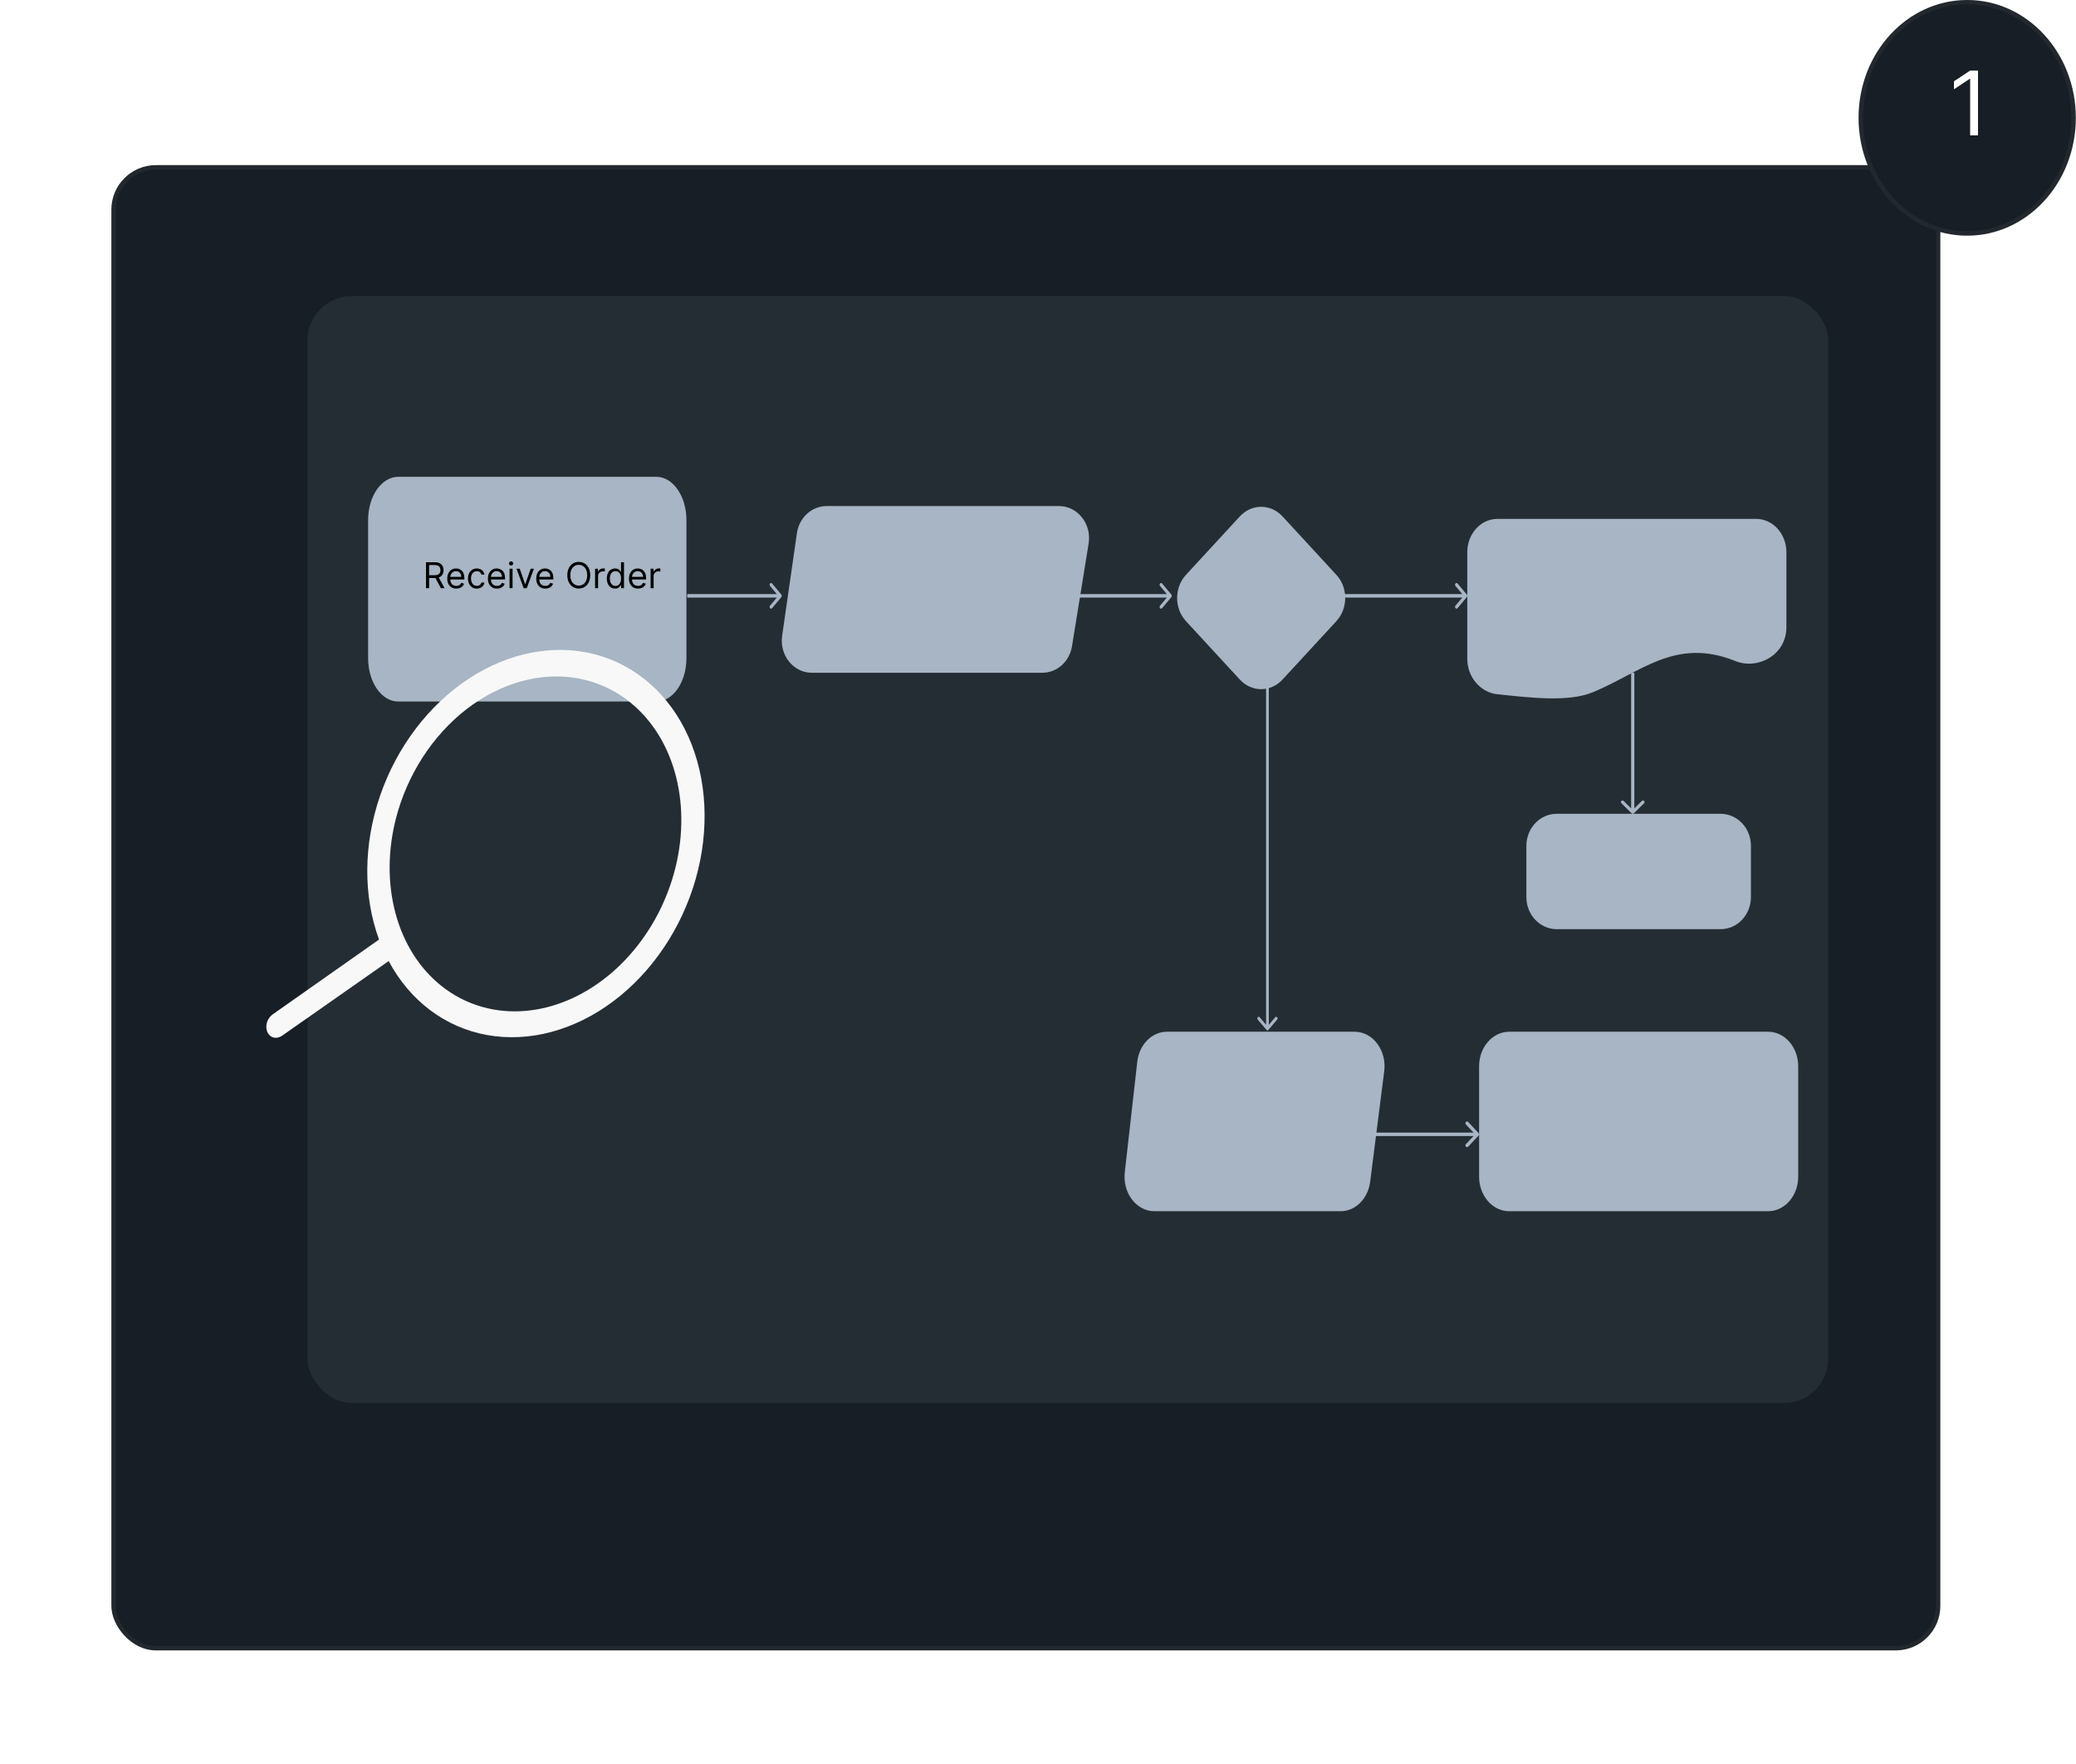
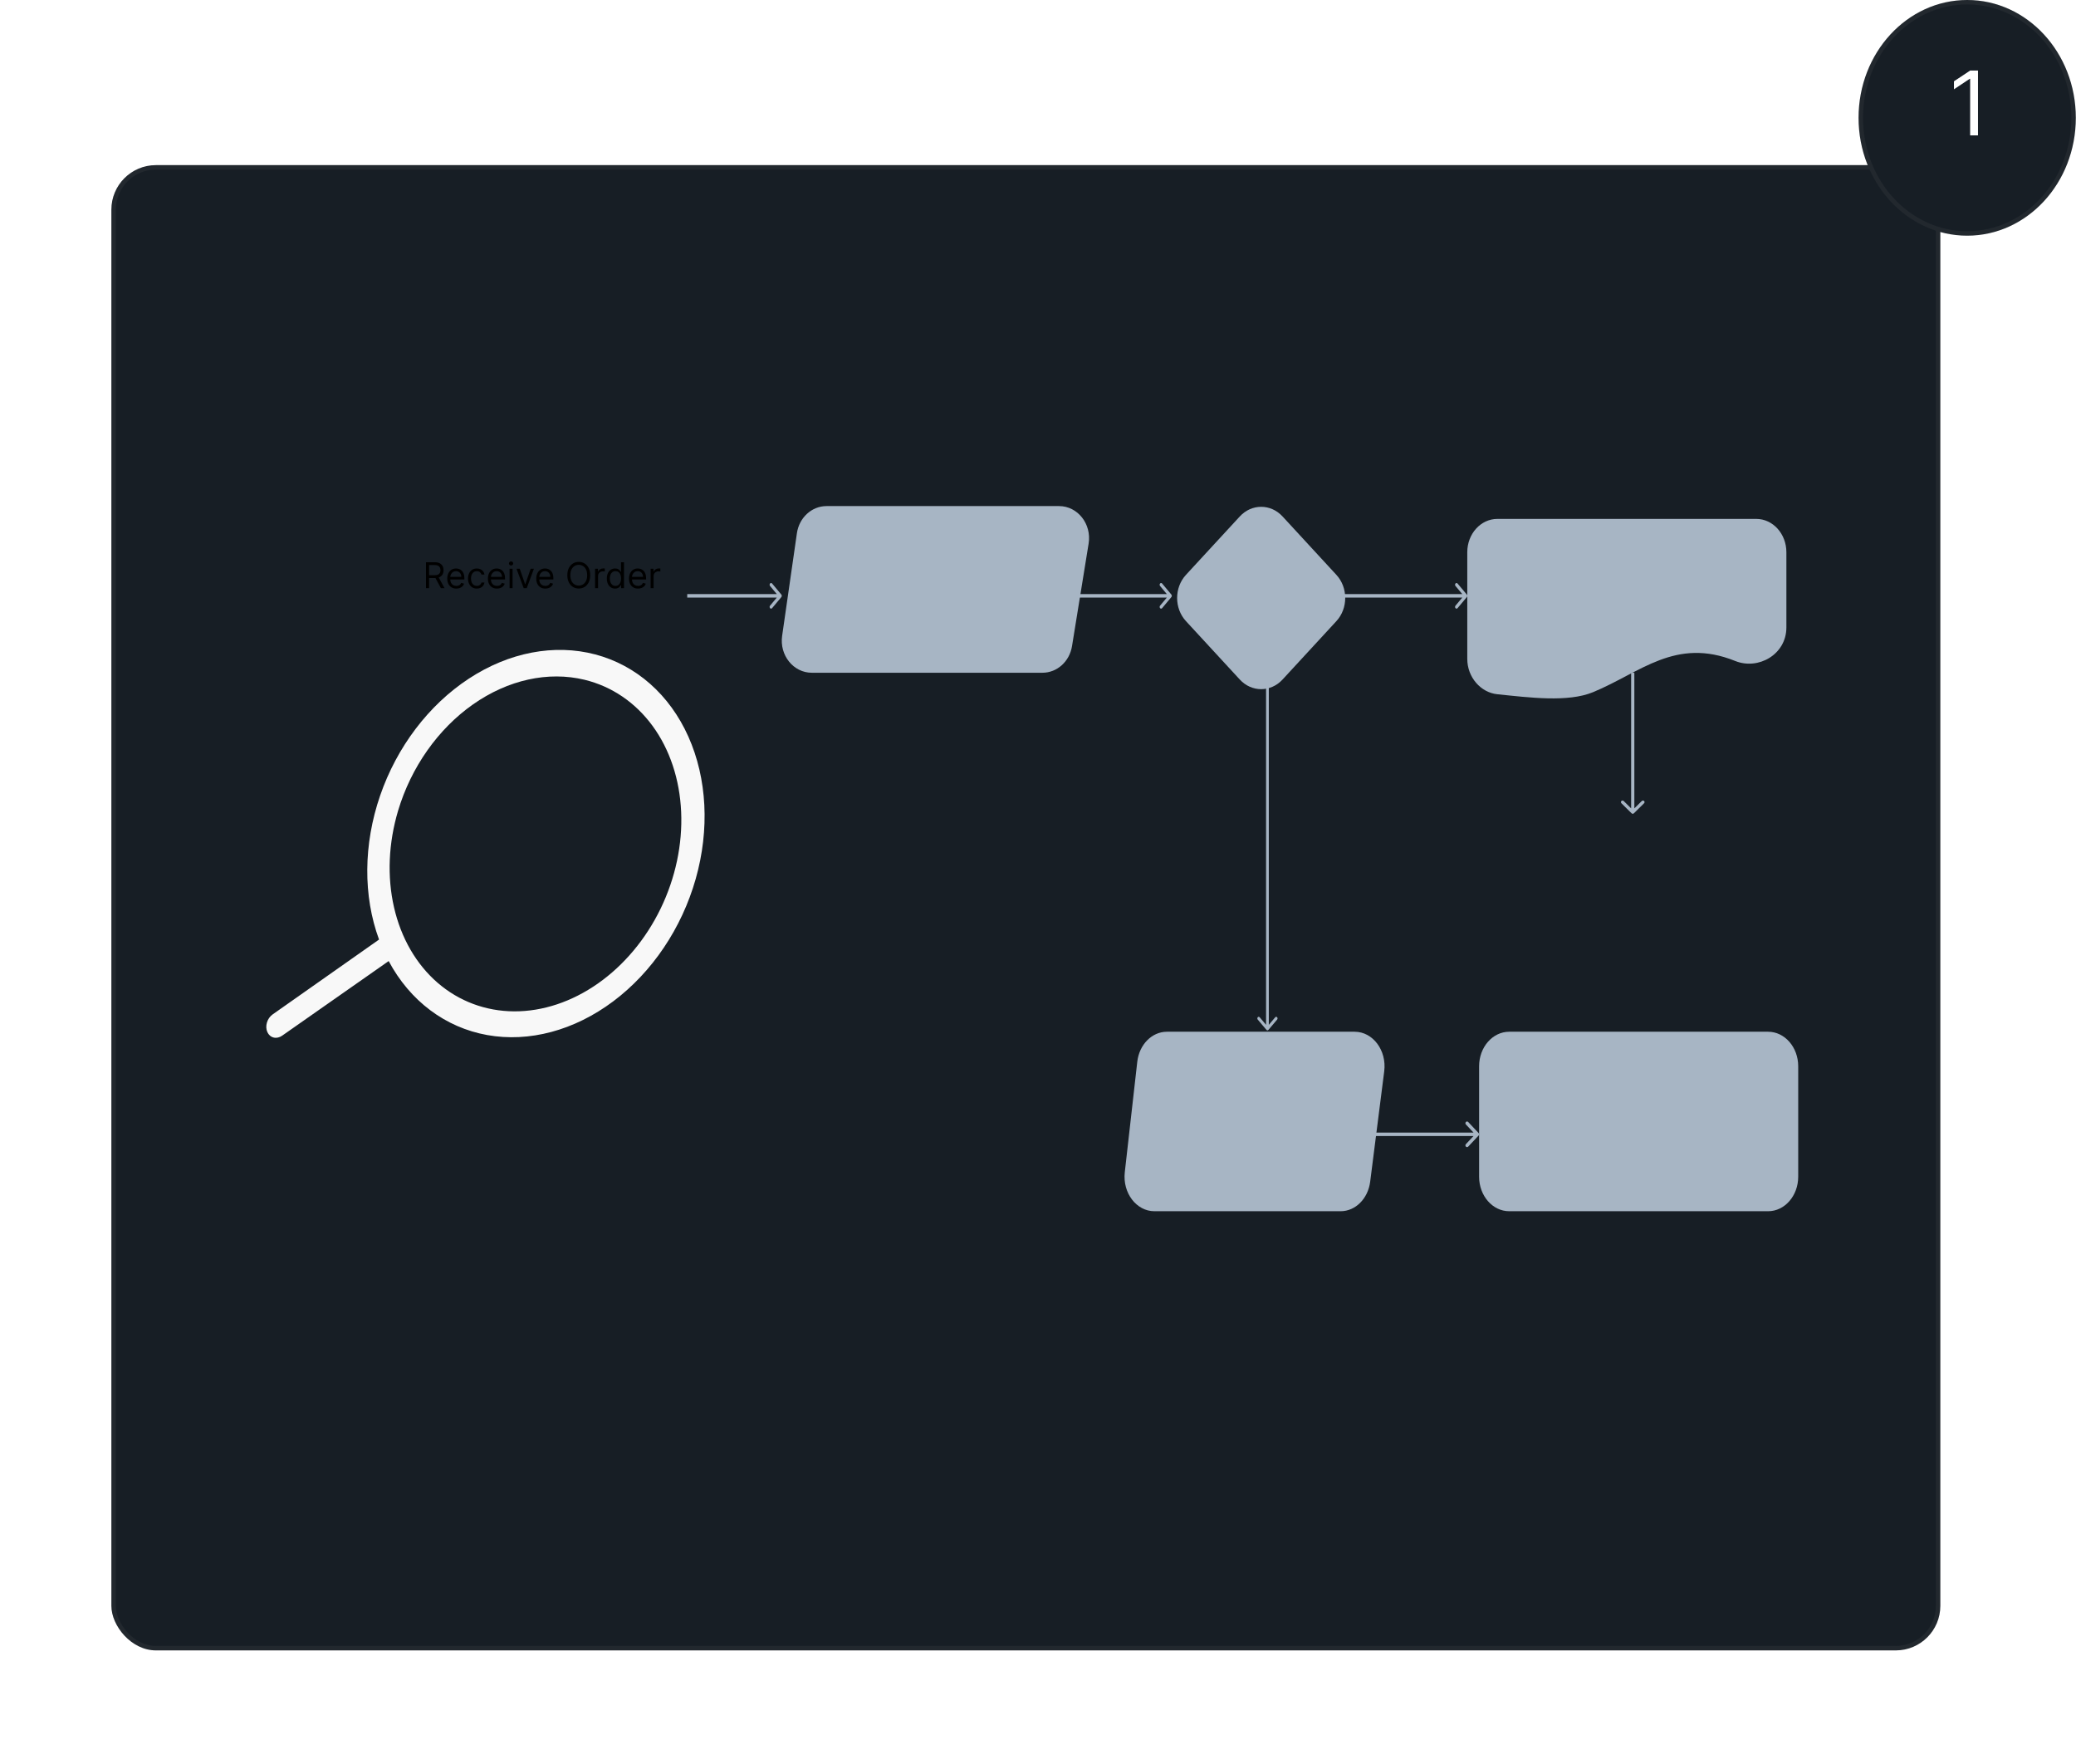
<svg xmlns="http://www.w3.org/2000/svg" width="466" height="396" viewBox="0 0 466 396" fill="none">
  <g filter="url(#filter0_d_1_4753)">
    <rect x="35" y="27.062" width="410.544" height="333.354" rx="10" fill="#171E25" />
    <rect x="35.5" y="27.562" width="409.544" height="332.354" rx="9.5" stroke="#868686" stroke-opacity="0.1" />
  </g>
  <ellipse cx="441.575" cy="26.447" rx="24.383" ry="26.447" fill="#171E25" />
  <path d="M465.458 26.447C465.458 40.816 454.727 52.394 441.575 52.394C428.422 52.394 417.691 40.816 417.691 26.447C417.691 12.078 428.422 0.5 441.575 0.5C454.727 0.5 465.458 12.078 465.458 26.447Z" stroke="#868686" stroke-opacity="0.1" />
-   <rect x="69.023" y="66.425" width="341.364" height="248.478" rx="10" fill="#A7B5C4" fill-opacity="0.1" />
  <path d="M444.001 15.835V30.381H442.24V17.682H442.155L438.604 20.04V18.25L442.24 15.835H444.001Z" fill="white" />
  <path fill-rule="evenodd" clip-rule="evenodd" d="M369.049 180.278L366.756 182.542C366.615 182.681 366.387 182.681 366.247 182.542L363.954 180.278C363.813 180.14 363.813 179.914 363.954 179.776C364.095 179.637 364.323 179.637 364.463 179.776L366.141 181.432L366.141 150.993L366.862 150.993L366.862 181.432L368.539 179.776C368.68 179.637 368.908 179.637 369.049 179.776C369.189 179.914 369.189 180.14 369.049 180.278Z" fill="#A7B5C4" />
-   <path d="M82.633 116.716C82.633 111.36 85.651 107.018 89.373 107.018H147.341C151.063 107.018 154.081 111.36 154.081 116.716V147.752C154.081 153.109 151.063 157.451 147.341 157.451H89.373C85.651 157.451 82.633 153.109 82.633 147.752V116.716Z" fill="#A7B5C4" />
-   <path d="M342.625 189.841C342.625 185.868 345.675 182.647 349.437 182.647H386.22C389.982 182.647 393.032 185.868 393.032 189.841V201.351C393.032 205.324 389.982 208.545 386.22 208.545H349.437C345.675 208.545 342.625 205.324 342.625 201.351V189.841Z" fill="#A7B5C4" />
  <path d="M332.014 239.311C332.014 235.032 335.039 231.564 338.771 231.564H396.887C400.619 231.564 403.644 235.032 403.644 239.311V264.102C403.644 268.38 400.619 271.849 396.887 271.849H338.771C335.039 271.849 332.014 268.38 332.014 264.102V239.311Z" fill="#A7B5C4" />
  <path d="M329.359 123.942C329.359 119.811 332.385 116.463 336.117 116.463H394.232C397.964 116.463 400.99 119.811 400.99 123.942V140.822C400.99 146.905 394.679 150.434 389.514 148.355C376.072 142.944 368.263 150.946 357.584 155.355C351.946 157.684 343.287 156.552 336.101 155.817C332.384 155.436 329.359 152.007 329.359 147.876V123.942Z" fill="#A7B5C4" />
  <path d="M178.88 119.685C179.385 116.175 182.211 113.585 185.533 113.585H237.731C241.907 113.585 245.076 117.607 244.363 122.005L240.635 145.026C240.077 148.474 237.277 150.993 234.002 150.993H182.219C178.094 150.993 174.939 147.063 175.566 142.705L178.88 119.685Z" fill="#A7B5C4" />
  <path d="M255.284 238.307C255.721 234.449 258.566 231.564 261.934 231.564H304.082C308.174 231.564 311.312 235.76 310.717 240.437L307.563 265.228C307.08 269.031 304.256 271.849 300.929 271.849H259.131C255.082 271.849 251.957 267.736 252.481 263.098L255.284 238.307Z" fill="#A7B5C4" />
  <path fill-rule="evenodd" clip-rule="evenodd" d="M173.314 130.966L175.392 133.452C175.519 133.605 175.519 133.852 175.392 134.005L173.314 136.492C173.186 136.644 172.98 136.644 172.852 136.492C172.725 136.339 172.725 136.092 172.852 135.939L174.373 134.119H154.264V133.338H174.373L172.852 131.518C172.725 131.366 172.725 131.118 172.852 130.966C172.98 130.813 173.186 130.813 173.314 130.966Z" fill="#A7B5C4" />
  <path fill-rule="evenodd" clip-rule="evenodd" d="M329.568 251.821L331.906 254.308C332.049 254.461 332.049 254.708 331.906 254.861L329.568 257.347C329.425 257.5 329.192 257.5 329.049 257.347C328.905 257.195 328.905 256.947 329.049 256.795L330.759 254.975H308.137V254.194H330.759L329.049 252.374C328.905 252.221 328.905 251.974 329.049 251.821C329.192 251.669 329.425 251.669 329.568 251.821Z" fill="#A7B5C4" />
  <path fill-rule="evenodd" clip-rule="evenodd" d="M327.178 130.966L329.265 133.452C329.393 133.605 329.393 133.852 329.265 134.005L327.178 136.492C327.05 136.644 326.842 136.644 326.714 136.492C326.586 136.339 326.586 136.092 326.714 135.939L328.241 134.119H300.178V133.338H328.241L326.714 131.518C326.586 131.366 326.586 131.118 326.714 130.966C326.842 130.813 327.05 130.813 327.178 130.966Z" fill="#A7B5C4" />
  <path fill-rule="evenodd" clip-rule="evenodd" d="M260.863 130.966L262.941 133.452C263.068 133.605 263.068 133.852 262.941 134.005L260.863 136.492C260.735 136.644 260.529 136.644 260.401 136.492C260.273 136.339 260.273 136.092 260.401 135.939L261.922 134.119H241.812V133.338H261.922L260.401 131.518C260.273 131.366 260.273 131.118 260.401 130.966C260.529 130.813 260.735 130.813 260.863 130.966Z" fill="#A7B5C4" />
  <path fill-rule="evenodd" clip-rule="evenodd" d="M286.681 228.835L284.721 231.15C284.601 231.292 284.406 231.292 284.285 231.15L282.325 228.835C282.205 228.692 282.205 228.462 282.325 228.32C282.446 228.178 282.641 228.178 282.761 228.32L284.195 230.014L284.195 153.761L284.811 153.761L284.811 230.014L286.246 228.32C286.366 228.178 286.561 228.178 286.681 228.32C286.802 228.462 286.802 228.692 286.681 228.835Z" fill="#A7B5C4" />
  <path d="M278.307 115.902C280.952 113.033 285.24 113.033 287.885 115.902L299.978 129.02C302.623 131.888 302.623 136.539 299.978 139.408L287.884 152.525C285.24 155.394 280.952 155.394 278.307 152.525L266.213 139.408C263.568 136.539 263.568 131.888 266.213 129.02L278.307 115.902Z" fill="#A7B5C4" />
  <path d="M63.336 232.446L87.246 215.703C92.034 224.667 99.969 230.622 109.373 232.308C118.778 233.995 128.916 231.282 137.647 224.743C146.378 218.203 153.019 208.349 156.166 197.261C159.313 186.173 158.721 174.72 154.514 165.319C150.308 155.919 142.816 149.308 133.621 146.882C124.426 144.456 114.249 146.405 105.237 152.318C96.225 158.231 89.086 167.644 85.325 178.57C81.565 189.496 81.479 201.08 85.085 210.874L61.2 227.674C60.603 228.094 60.142 228.747 59.92 229.491C59.698 230.235 59.732 231.009 60.015 231.641C60.298 232.274 60.807 232.714 61.43 232.865C62.053 233.016 62.738 232.865 63.336 232.446ZM131.206 152.565C137.304 154.043 142.62 157.648 146.481 162.925C150.343 168.201 152.576 174.912 152.899 182.209C153.222 189.506 151.62 197.06 148.295 203.918C144.97 210.775 140.073 216.627 134.221 220.734C128.37 224.84 121.828 227.017 115.422 226.989C109.016 226.961 103.034 224.729 98.233 220.575C93.431 216.422 90.026 210.533 88.448 203.654C86.87 196.775 87.189 189.215 89.366 181.929C92.294 172.166 98.343 163.592 106.186 158.087C114.03 152.582 123.027 150.596 131.206 152.565Z" fill="#F8F8F8" />
  <path d="M95.622 132.009V126.191H97.588C98.042 126.191 98.415 126.269 98.707 126.424C98.999 126.577 99.215 126.789 99.355 127.057C99.495 127.326 99.565 127.632 99.565 127.975C99.565 128.318 99.495 128.622 99.355 128.887C99.215 129.152 98.999 129.36 98.71 129.512C98.42 129.662 98.05 129.736 97.599 129.736H96.008V129.1H97.576C97.887 129.1 98.137 129.055 98.326 128.964C98.517 128.873 98.656 128.744 98.741 128.577C98.828 128.409 98.872 128.208 98.872 127.975C98.872 127.742 98.828 127.539 98.741 127.364C98.654 127.19 98.515 127.056 98.323 126.961C98.132 126.864 97.879 126.816 97.565 126.816H96.326V132.009H95.622ZM98.36 129.396L99.792 132.009H98.974L97.565 129.396H98.36ZM102.431 132.1C102.01 132.1 101.648 132.007 101.343 131.822C101.04 131.634 100.806 131.373 100.641 131.038C100.478 130.7 100.397 130.308 100.397 129.861C100.397 129.414 100.478 129.021 100.641 128.68C100.806 128.337 101.035 128.07 101.328 127.878C101.624 127.685 101.969 127.589 102.362 127.589C102.59 127.589 102.814 127.627 103.036 127.702C103.257 127.778 103.459 127.901 103.641 128.072C103.823 128.24 103.968 128.464 104.076 128.742C104.183 129.021 104.237 129.363 104.237 129.771V130.055H100.874V129.475H103.556C103.556 129.229 103.506 129.009 103.408 128.816C103.311 128.623 103.173 128.47 102.993 128.359C102.815 128.247 102.605 128.191 102.362 128.191C102.095 128.191 101.864 128.257 101.669 128.39C101.476 128.521 101.327 128.691 101.223 128.901C101.119 129.111 101.067 129.337 101.067 129.577V129.964C101.067 130.293 101.124 130.573 101.237 130.802C101.353 131.029 101.513 131.202 101.718 131.322C101.922 131.439 102.16 131.498 102.431 131.498C102.607 131.498 102.766 131.473 102.908 131.424C103.052 131.373 103.176 131.297 103.28 131.197C103.384 131.094 103.465 130.967 103.522 130.816L104.169 130.998C104.101 131.217 103.987 131.411 103.826 131.577C103.665 131.742 103.466 131.871 103.229 131.964C102.992 132.055 102.726 132.1 102.431 132.1ZM107.03 132.1C106.621 132.1 106.269 132.003 105.973 131.81C105.678 131.617 105.451 131.351 105.291 131.012C105.132 130.673 105.053 130.286 105.053 129.85C105.053 129.407 105.134 129.016 105.297 128.677C105.462 128.336 105.691 128.07 105.985 127.878C106.28 127.685 106.625 127.589 107.019 127.589C107.326 127.589 107.602 127.646 107.848 127.759C108.094 127.873 108.296 128.032 108.453 128.236C108.611 128.441 108.708 128.68 108.746 128.952H108.076C108.024 128.753 107.911 128.577 107.735 128.424C107.56 128.269 107.326 128.191 107.03 128.191C106.769 128.191 106.54 128.259 106.343 128.396C106.148 128.53 105.995 128.72 105.885 128.967C105.777 129.211 105.723 129.498 105.723 129.827C105.723 130.164 105.776 130.458 105.882 130.708C105.99 130.958 106.142 131.152 106.337 131.29C106.534 131.429 106.765 131.498 107.03 131.498C107.204 131.498 107.362 131.467 107.505 131.407C107.647 131.346 107.767 131.259 107.865 131.146C107.964 131.032 108.034 130.896 108.076 130.736H108.746C108.708 130.994 108.614 131.226 108.465 131.432C108.317 131.637 108.121 131.8 107.877 131.921C107.634 132.04 107.352 132.1 107.03 132.1ZM111.556 132.1C111.135 132.1 110.773 132.007 110.468 131.822C110.165 131.634 109.931 131.373 109.766 131.038C109.603 130.7 109.522 130.308 109.522 129.861C109.522 129.414 109.603 129.021 109.766 128.68C109.931 128.337 110.16 128.07 110.453 127.878C110.749 127.685 111.094 127.589 111.487 127.589C111.715 127.589 111.939 127.627 112.161 127.702C112.382 127.778 112.584 127.901 112.766 128.072C112.948 128.24 113.093 128.464 113.201 128.742C113.308 129.021 113.362 129.363 113.362 129.771V130.055H109.999V129.475H112.681C112.681 129.229 112.631 129.009 112.533 128.816C112.436 128.623 112.298 128.47 112.118 128.359C111.94 128.247 111.73 128.191 111.487 128.191C111.22 128.191 110.989 128.257 110.794 128.39C110.601 128.521 110.452 128.691 110.348 128.901C110.244 129.111 110.192 129.337 110.192 129.577V129.964C110.192 130.293 110.249 130.573 110.362 130.802C110.478 131.029 110.638 131.202 110.843 131.322C111.047 131.439 111.285 131.498 111.556 131.498C111.732 131.498 111.891 131.473 112.033 131.424C112.177 131.373 112.301 131.297 112.405 131.197C112.509 131.094 112.59 130.967 112.647 130.816L113.294 130.998C113.226 131.217 113.112 131.411 112.951 131.577C112.79 131.742 112.591 131.871 112.354 131.964C112.117 132.055 111.851 132.1 111.556 132.1ZM114.382 132.009V127.646H115.053V132.009H114.382ZM114.723 126.918C114.593 126.918 114.48 126.874 114.385 126.785C114.292 126.696 114.246 126.589 114.246 126.464C114.246 126.339 114.292 126.232 114.385 126.143C114.48 126.054 114.593 126.009 114.723 126.009C114.854 126.009 114.966 126.054 115.058 126.143C115.153 126.232 115.201 126.339 115.201 126.464C115.201 126.589 115.153 126.696 115.058 126.785C114.966 126.874 114.854 126.918 114.723 126.918ZM119.849 127.646L118.235 132.009H117.554L115.94 127.646H116.667L117.872 131.123H117.917L119.122 127.646H119.849ZM122.407 132.1C121.987 132.1 121.624 132.007 121.319 131.822C121.016 131.634 120.782 131.373 120.617 131.038C120.455 130.7 120.373 130.308 120.373 129.861C120.373 129.414 120.455 129.021 120.617 128.68C120.782 128.337 121.011 128.07 121.305 127.878C121.6 127.685 121.945 127.589 122.339 127.589C122.566 127.589 122.791 127.627 123.012 127.702C123.234 127.778 123.436 127.901 123.617 128.072C123.799 128.24 123.944 128.464 124.052 128.742C124.16 129.021 124.214 129.363 124.214 129.771V130.055H120.85V129.475H123.532C123.532 129.229 123.483 129.009 123.384 128.816C123.288 128.623 123.15 128.47 122.97 128.359C122.792 128.247 122.581 128.191 122.339 128.191C122.072 128.191 121.841 128.257 121.646 128.39C121.453 128.521 121.304 128.691 121.2 128.901C121.096 129.111 121.044 129.337 121.044 129.577V129.964C121.044 130.293 121.1 130.573 121.214 130.802C121.33 131.029 121.49 131.202 121.694 131.322C121.899 131.439 122.136 131.498 122.407 131.498C122.583 131.498 122.742 131.473 122.884 131.424C123.028 131.373 123.152 131.297 123.257 131.197C123.361 131.094 123.441 130.967 123.498 130.816L124.146 130.998C124.078 131.217 123.963 131.411 123.802 131.577C123.641 131.742 123.442 131.871 123.206 131.964C122.969 132.055 122.703 132.1 122.407 132.1ZM132.484 129.1C132.484 129.714 132.373 130.244 132.152 130.691C131.93 131.138 131.626 131.483 131.24 131.725C130.853 131.967 130.412 132.089 129.916 132.089C129.42 132.089 128.978 131.967 128.592 131.725C128.206 131.483 127.902 131.138 127.68 130.691C127.458 130.244 127.348 129.714 127.348 129.1C127.348 128.486 127.458 127.956 127.68 127.509C127.902 127.062 128.206 126.717 128.592 126.475C128.978 126.233 129.42 126.111 129.916 126.111C130.412 126.111 130.853 126.233 131.24 126.475C131.626 126.717 131.93 127.062 132.152 127.509C132.373 127.956 132.484 128.486 132.484 129.1ZM131.802 129.1C131.802 128.596 131.718 128.171 131.549 127.824C131.383 127.478 131.156 127.216 130.87 127.038C130.586 126.86 130.268 126.771 129.916 126.771C129.563 126.771 129.244 126.86 128.958 127.038C128.674 127.216 128.448 127.478 128.279 127.824C128.113 128.171 128.029 128.596 128.029 129.1C128.029 129.604 128.113 130.029 128.279 130.376C128.448 130.722 128.674 130.985 128.958 131.163C129.244 131.341 129.563 131.43 129.916 131.43C130.268 131.43 130.586 131.341 130.87 131.163C131.156 130.985 131.383 130.722 131.549 130.376C131.718 130.029 131.802 129.604 131.802 129.1ZM133.578 132.009V127.646H134.225V128.305H134.271C134.35 128.089 134.494 127.914 134.703 127.779C134.911 127.645 135.146 127.577 135.407 127.577C135.456 127.577 135.518 127.578 135.592 127.58C135.666 127.582 135.722 127.585 135.759 127.589V128.271C135.737 128.265 135.685 128.256 135.603 128.245C135.524 128.232 135.439 128.225 135.35 128.225C135.138 128.225 134.949 128.27 134.782 128.359C134.617 128.446 134.487 128.567 134.39 128.722C134.295 128.876 134.248 129.051 134.248 129.248V132.009H133.578ZM138.069 132.1C137.706 132.1 137.384 132.008 137.106 131.824C136.828 131.639 136.61 131.378 136.453 131.04C136.295 130.701 136.217 130.301 136.217 129.839C136.217 129.38 136.295 128.983 136.453 128.646C136.61 128.308 136.829 128.048 137.109 127.864C137.389 127.681 137.713 127.589 138.081 127.589C138.365 127.589 138.589 127.636 138.754 127.731C138.92 127.824 139.047 127.93 139.134 128.049C139.224 128.166 139.293 128.263 139.342 128.339H139.399V126.191H140.069V132.009H139.421V131.339H139.342C139.293 131.418 139.223 131.519 139.132 131.64C139.041 131.759 138.911 131.866 138.742 131.961C138.574 132.054 138.349 132.1 138.069 132.1ZM138.16 131.498C138.429 131.498 138.656 131.428 138.842 131.288C139.027 131.146 139.169 130.949 139.265 130.699C139.362 130.448 139.41 130.157 139.41 129.827C139.41 129.502 139.363 129.217 139.268 128.972C139.173 128.726 139.033 128.535 138.848 128.398C138.662 128.26 138.433 128.191 138.16 128.191C137.876 128.191 137.639 128.264 137.45 128.41C137.262 128.554 137.121 128.75 137.027 128.998C136.934 129.244 136.887 129.521 136.887 129.827C136.887 130.138 136.935 130.42 137.029 130.674C137.126 130.926 137.268 131.127 137.456 131.276C137.645 131.424 137.88 131.498 138.16 131.498ZM143.22 132.1C142.799 132.1 142.437 132.007 142.132 131.822C141.829 131.634 141.595 131.373 141.43 131.038C141.267 130.7 141.186 130.308 141.186 129.861C141.186 129.414 141.267 129.021 141.43 128.68C141.595 128.337 141.824 128.07 142.117 127.878C142.413 127.685 142.758 127.589 143.152 127.589C143.379 127.589 143.603 127.627 143.825 127.702C144.046 127.778 144.248 127.901 144.43 128.072C144.612 128.24 144.757 128.464 144.865 128.742C144.973 129.021 145.027 129.363 145.027 129.771V130.055H141.663V129.475H144.345C144.345 129.229 144.295 129.009 144.197 128.816C144.1 128.623 143.962 128.47 143.782 128.359C143.604 128.247 143.394 128.191 143.152 128.191C142.884 128.191 142.653 128.257 142.458 128.39C142.265 128.521 142.116 128.691 142.012 128.901C141.908 129.111 141.856 129.337 141.856 129.577V129.964C141.856 130.293 141.913 130.573 142.027 130.802C142.142 131.029 142.302 131.202 142.507 131.322C142.711 131.439 142.949 131.498 143.22 131.498C143.396 131.498 143.555 131.473 143.697 131.424C143.841 131.373 143.965 131.297 144.069 131.197C144.173 131.094 144.254 130.967 144.311 130.816L144.958 130.998C144.89 131.217 144.776 131.411 144.615 131.577C144.454 131.742 144.255 131.871 144.018 131.964C143.781 132.055 143.515 132.1 143.22 132.1ZM146.046 132.009V127.646H146.694V128.305H146.74C146.819 128.089 146.963 127.914 147.171 127.779C147.38 127.645 147.615 127.577 147.876 127.577C147.925 127.577 147.987 127.578 148.061 127.58C148.134 127.582 148.19 127.585 148.228 127.589V128.271C148.206 128.265 148.153 128.256 148.072 128.245C147.992 128.232 147.908 128.225 147.819 128.225C147.607 128.225 147.418 128.27 147.251 128.359C147.086 128.446 146.956 128.567 146.859 128.722C146.764 128.876 146.717 129.051 146.717 129.248V132.009H146.046Z" fill="black" />
  <defs>
    <filter id="filter0_d_1_4753" x="0" y="12.062" width="460.544" height="383.354" filterUnits="userSpaceOnUse" color-interpolation-filters="sRGB">
      <feFlood flood-opacity="0" result="BackgroundImageFix" />
      <feColorMatrix in="SourceAlpha" type="matrix" values="0 0 0 0 0 0 0 0 0 0 0 0 0 0 0 0 0 0 127 0" result="hardAlpha" />
      <feOffset dx="-10" dy="10" />
      <feGaussianBlur stdDeviation="12.5" />
      <feComposite in2="hardAlpha" operator="out" />
      <feColorMatrix type="matrix" values="0 0 0 0 1 0 0 0 0 1 0 0 0 0 1 0 0 0 0.22 0" />
      <feBlend mode="normal" in2="BackgroundImageFix" result="effect1_dropShadow_1_4753" />
      <feBlend mode="normal" in="SourceGraphic" in2="effect1_dropShadow_1_4753" result="shape" />
    </filter>
  </defs>
</svg>